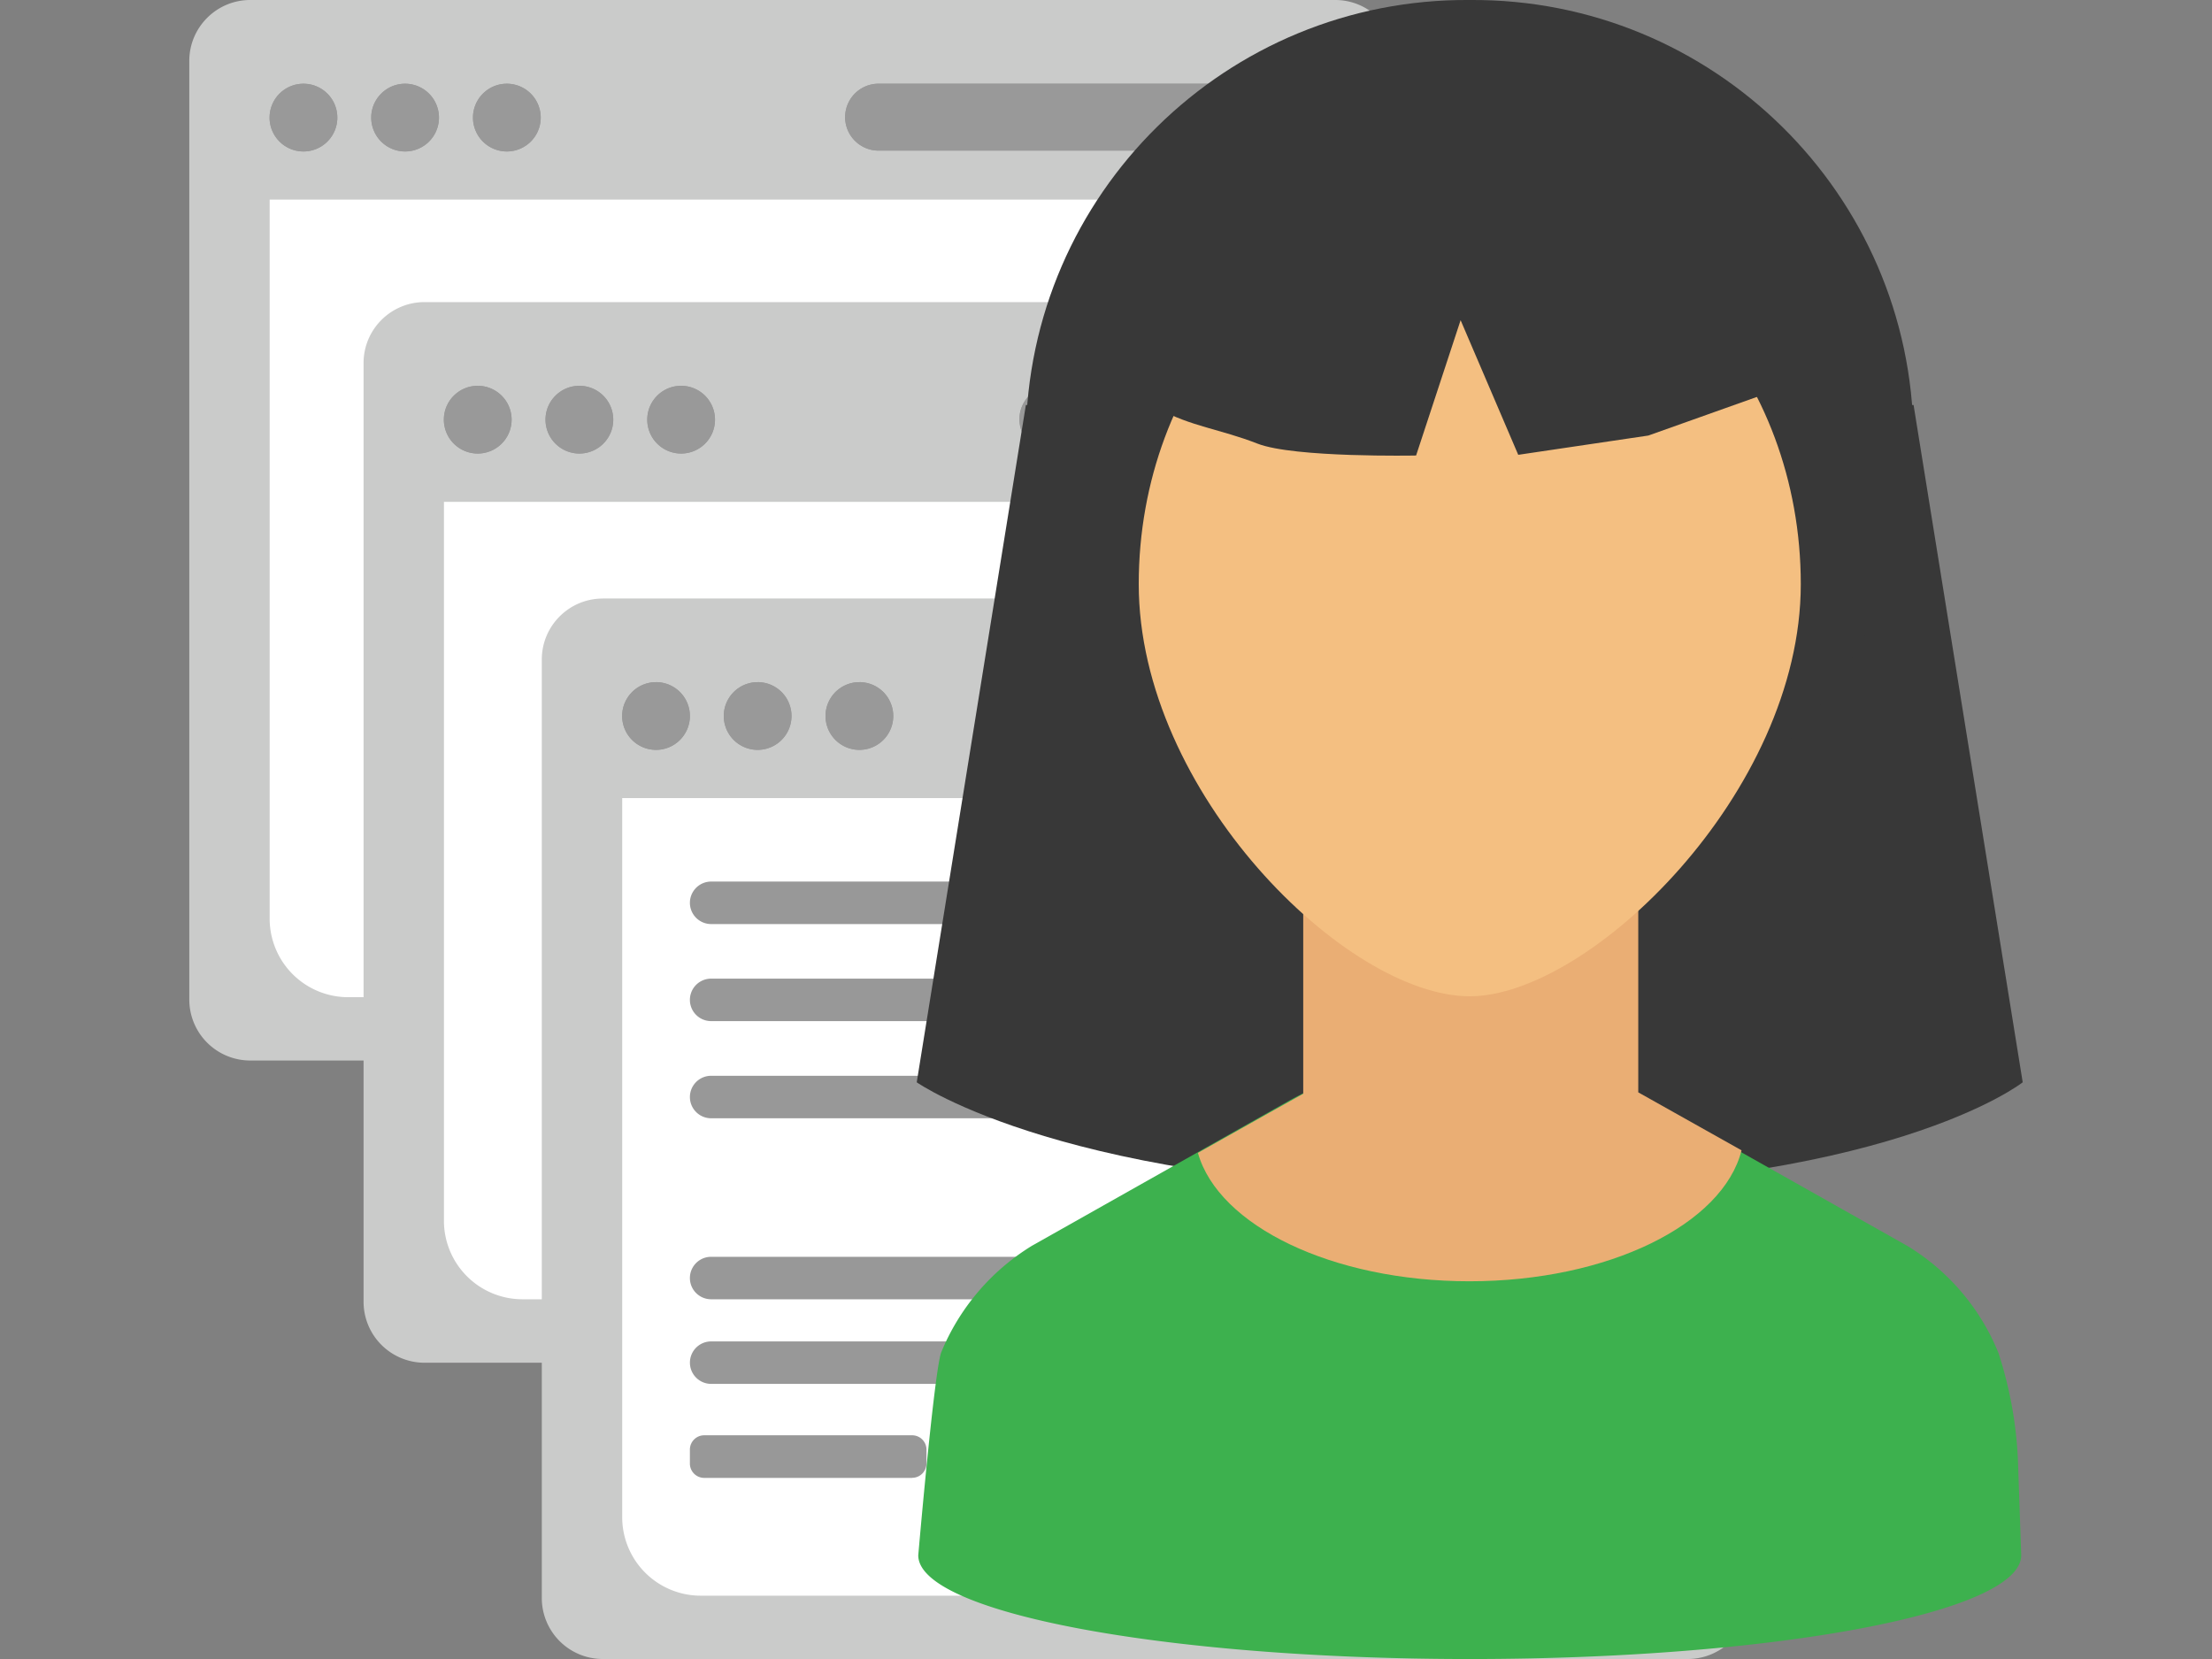
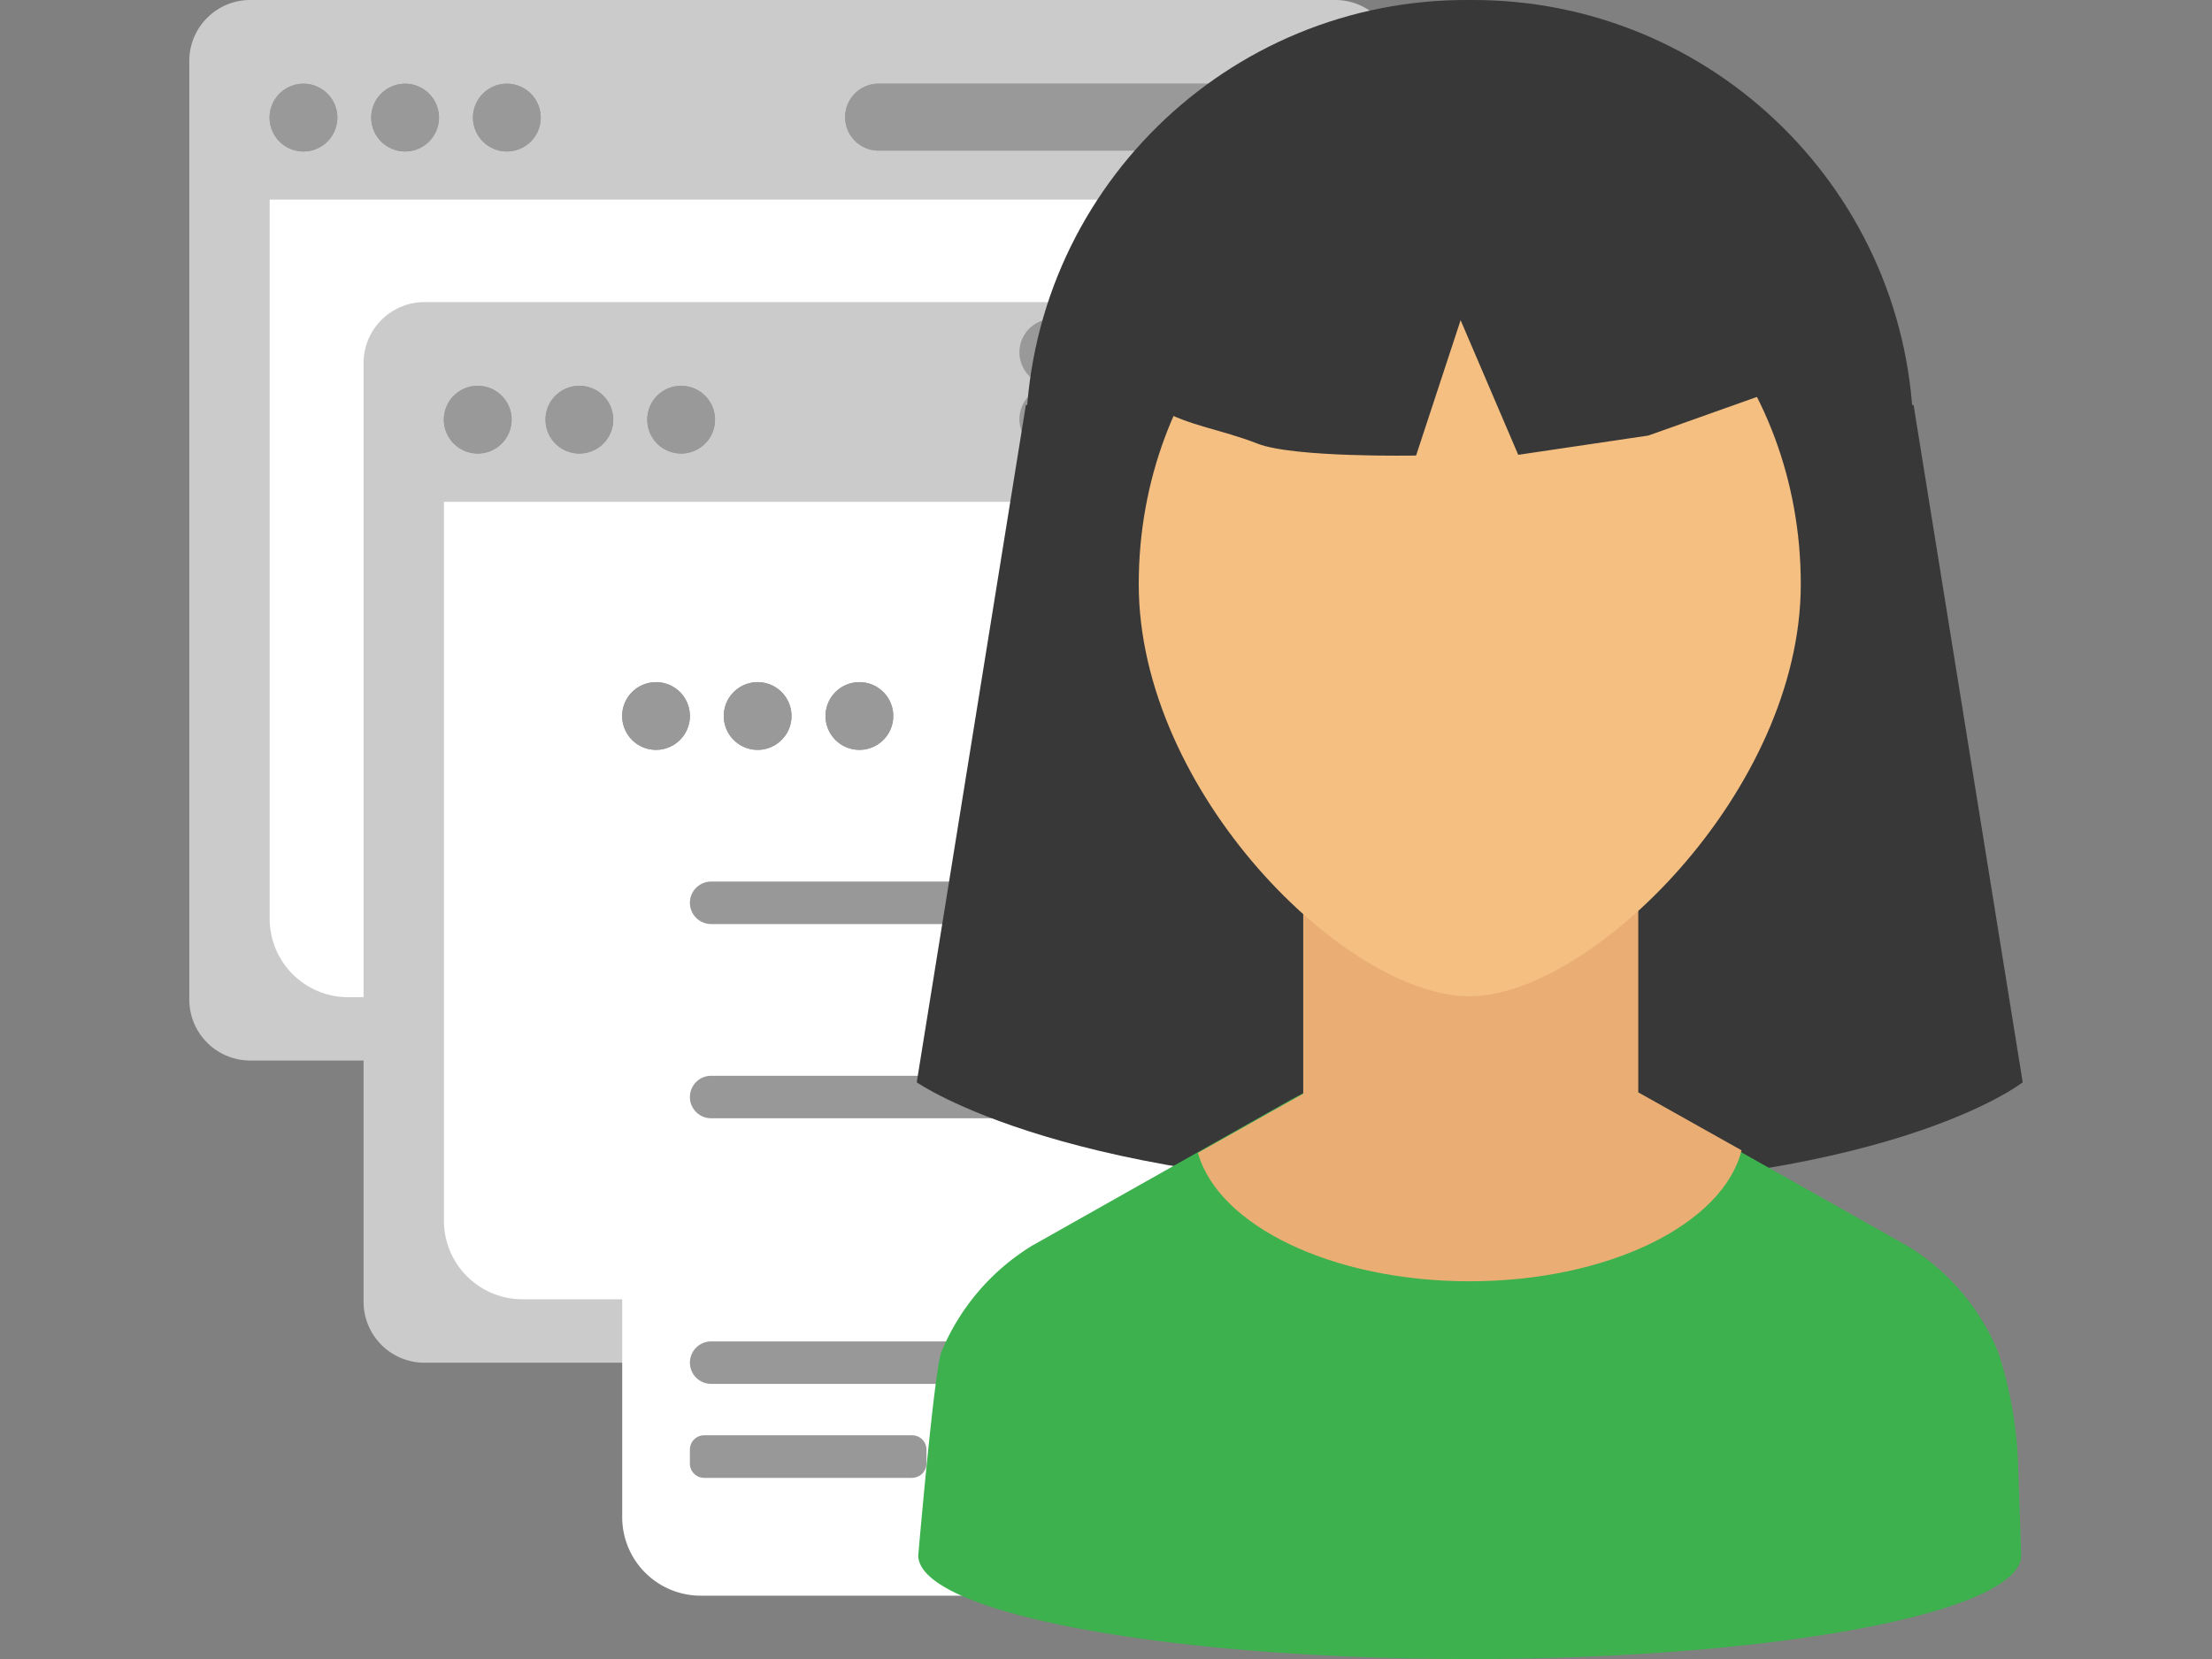
<svg xmlns="http://www.w3.org/2000/svg" id="a" width="80" height="60">
  <rect width="100%" height="100%" fill="#808080" stroke="none" />
  <defs>
    <style>.av{fill:#fff}.aw{fill:#999}.ax{fill:#989898}.ay{fill:#cacbca}.az{fill:#d9d8d8}.bb{fill:#383838}</style>
  </defs>
  <path id="b" class="ay" d="M9.05 0h39.238a2.205 2.205 0 0 1 2.207 2.203V36.15a2.205 2.205 0 0 1-2.205 2.205H9.05a2.205 2.205 0 0 1-2.204-2.205V2.205C6.846.988 7.833 0 9.05 0" />
  <path id="c" class="av" d="M47.505 7.22v26.055a2.841 2.841 0 0 1-2.873 2.79H12.625a2.841 2.841 0 0 1-2.872-2.79V7.219h37.752z" />
  <path id="d" class="aw" d="M10.975 3.028a1.225 1.225 0 1 1 0 2.45 1.225 1.225 0 0 1 0-2.45" />
  <path id="e" class="aw" d="M14.65 3.028a1.225 1.225 0 1 1-1.224 1.225c0-.676.549-1.225 1.225-1.225" />
  <path id="f" class="aw" d="M18.33 3.028a1.225 1.225 0 1 1-1.224 1.225c0-.676.548-1.225 1.224-1.225" />
  <path id="g" class="aw" d="M31.775 3.027h14.518a1.21 1.21 0 0 1 0 2.42H31.775a1.21 1.21 0 0 1 0-2.42" />
  <path id="h" class="aw" d="M10.975 3.028a1.225 1.225 0 1 1 0 2.45 1.225 1.225 0 0 1 0-2.45" />
  <path id="i" class="aw" d="M14.65 3.028a1.225 1.225 0 1 1-1.224 1.225c0-.676.549-1.225 1.225-1.225" />
  <path id="j" class="aw" d="M18.33 3.028a1.225 1.225 0 1 1-1.224 1.225c0-.676.548-1.225 1.224-1.225" />
  <path id="k" class="aw" d="M31.775 3.027h14.518a1.21 1.21 0 0 1 0 2.42H31.775a1.21 1.21 0 0 1 0-2.42" />
  <path id="l" class="ay" d="M15.354 10.926h39.238c1.218 0 2.205.987 2.205 2.205V47.08a2.205 2.205 0 0 1-2.205 2.205H15.354a2.205 2.205 0 0 1-2.205-2.205V13.13c0-1.217.988-2.204 2.205-2.204" />
  <path id="m" class="av" d="M53.808 18.15V44.2a2.841 2.841 0 0 1-2.873 2.79H18.928a2.841 2.841 0 0 1-2.872-2.79V18.15h37.752z" />
  <path id="n" class="aw" d="M17.278 13.953a1.225 1.225 0 1 1-1.225 1.224c0-.676.549-1.224 1.225-1.224" />
  <path id="o" class="aw" d="M20.954 13.953a1.225 1.225 0 1 1-1.225 1.224c0-.676.549-1.224 1.225-1.224" />
  <path id="p" class="aw" d="M24.633 13.953a1.225 1.225 0 1 1-1.224 1.224c0-.676.548-1.224 1.224-1.224" />
  <path id="q" class="aw" d="M38.079 13.952h14.52a1.21 1.21 0 0 1 0 2.42h-14.52a1.21 1.21 0 0 1 0-2.42" />
  <path id="r" class="aw" d="M17.278 13.953a1.225 1.225 0 1 1-1.225 1.224c0-.676.549-1.224 1.225-1.224" />
  <path id="s" class="aw" d="M20.954 13.953a1.225 1.225 0 1 1-1.225 1.224c0-.676.549-1.224 1.225-1.224" />
  <path id="t" class="aw" d="M24.633 13.953a1.225 1.225 0 1 1-1.224 1.224c0-.676.548-1.224 1.224-1.224" />
-   <path id="u" class="aw" d="M38.079 13.952h14.52a1.21 1.21 0 0 1 0 2.42h-14.52a1.21 1.21 0 0 1 0-2.42" />
-   <path id="v" class="ay" d="M21.801 21.644H61.04c1.218 0 2.205.987 2.205 2.205v33.947A2.205 2.205 0 0 1 61.039 60H21.8a2.205 2.205 0 0 1-2.205-2.205V23.852c0-1.218.988-2.205 2.205-2.205" />
+   <path id="u" class="aw" d="M38.079 13.952h14.52h-14.52a1.21 1.21 0 0 1 0-2.42" />
  <path id="w" class="av" d="M60.255 28.865V54.92a2.841 2.841 0 0 1-2.873 2.79H25.375a2.841 2.841 0 0 1-2.872-2.79V28.865h37.752z" />
  <path id="x" class="aw" d="M23.726 24.67a1.225 1.225 0 1 1-1.225 1.226c0-.677.548-1.225 1.225-1.225" />
  <path id="y" class="aw" d="M27.4 24.67a1.225 1.225 0 1 1-1.224 1.226c0-.677.548-1.225 1.225-1.225" />
  <path id="z" class="aw" d="M31.08 24.67a1.225 1.225 0 1 1-1.224 1.226c0-.677.548-1.225 1.224-1.225" />
-   <path id="aa" class="aw" d="M44.526 24.67h14.519a1.21 1.21 0 0 1 0 2.42H44.526a1.21 1.21 0 0 1 0-2.42" />
  <path id="ab" class="aw" d="M23.726 24.67a1.225 1.225 0 1 1-1.225 1.226c0-.677.548-1.225 1.225-1.225" />
  <path id="ac" class="aw" d="M27.4 24.67a1.225 1.225 0 1 1-1.224 1.226c0-.677.548-1.225 1.225-1.225" />
  <path id="ad" class="aw" d="M31.08 24.67a1.225 1.225 0 1 1-1.224 1.226c0-.677.548-1.225 1.224-1.225" />
  <path id="ae" class="aw" d="M44.526 24.67h14.519a1.21 1.21 0 0 1 0 2.42H44.526a1.21 1.21 0 0 1 0-2.42" />
  <path id="af" class="ax" d="M55.21 33.42H25.72a.768.768 0 1 1 0-1.537h29.49a.768.768 0 1 1 0 1.536" />
-   <path id="ag" class="ax" d="M49.624 36.93H25.719a.768.768 0 1 1 0-1.536h23.905a.768.768 0 1 1 0 1.537" />
-   <path id="ah" class="ax" d="M49.624 46.99H25.719a.768.768 0 1 1 0-1.536h23.905a.768.768 0 1 1 0 1.537" />
  <path id="ai" class="ax" d="M43.008 40.444H25.72a.768.768 0 1 1 0-1.537h17.288a.768.768 0 1 1 0 1.537" />
  <path id="aj" class="ax" d="M43.008 50.05H25.72a.768.768 0 1 1 0-1.536h17.288a.768.768 0 1 1 0 1.537" />
  <path id="ak" class="ax" d="M32.988 53.45H25.47a.518.518 0 0 1-.519-.517v-.506c0-.285.231-.518.517-.518h7.52c.286 0 .518.231.519.517v.502a.519.519 0 0 1-.517.519h-.002" />
-   <path id="al" class="az" d="M53.154 17.718a3.458 3.458 0 1 1-3.51 3.457 3.484 3.484 0 0 1 3.51-3.457" />
  <path id="am" class="az" d="M53.154 24.13a3.145 3.145 0 1 1-3.192 3.143 3.168 3.168 0 0 1 3.192-3.144" />
  <path id="an" class="bb" d="M73.154 39.143s-4.912 3.889-19.692 3.889-20.307-3.889-20.307-3.889l3.947-24.496h32.105l3.947 24.496z" />
  <path id="ao" d="M72.275 48.927A8.082 8.082 0 0 0 69 45.07l-9.375-5.287a28.804 28.804 0 0 0-5.22-2.175h-2.518a28.814 28.814 0 0 0-5.218 2.175l-9.344 5.27a8.157 8.157 0 0 0-3.29 3.87c-.26.79-.825 7.328-.825 7.328 0 2.073 8.929 3.75 19.945 3.75S73.1 58.32 73.1 56.25l-.114-3.322a14.52 14.52 0 0 0-.702-3.975l-.007-.023" fill="#3db14e" />
  <path id="ap" d="M59.25 39.505V26.18H47.133v13.378l-1.207.675-2.602 1.463c.743 2.633 4.859 4.643 9.819 4.643 5.025 0 9.17-2.06 9.842-4.736l-3.737-2.098z" fill="#eaae74" />
  <path id="aq" class="bb" d="M53.155 0c8.798-.064 15.983 7.015 16.05 15.813-.067 8.798-7.252 15.877-16.05 15.813-8.8.067-15.988-7.013-16.054-15.813.066-8.8 7.254-15.88 16.054-15.813" />
  <path id="ar" d="M65.128 21.126c0 7.516-7.631 14.906-11.974 14.906-4.47 0-11.97-7.39-11.97-14.906s5.357-13.609 11.97-13.609 11.974 6.095 11.974 13.61" fill="#f4bf81" />
  <path id="as" class="bb" d="M64.41 14.046l-4.795 1.706-4.706.697-2.084-4.869-1.61 4.894s-4.416.088-5.74-.431-2.435-.626-3.578-1.266V6.653h22.514v7.393z" />
</svg>